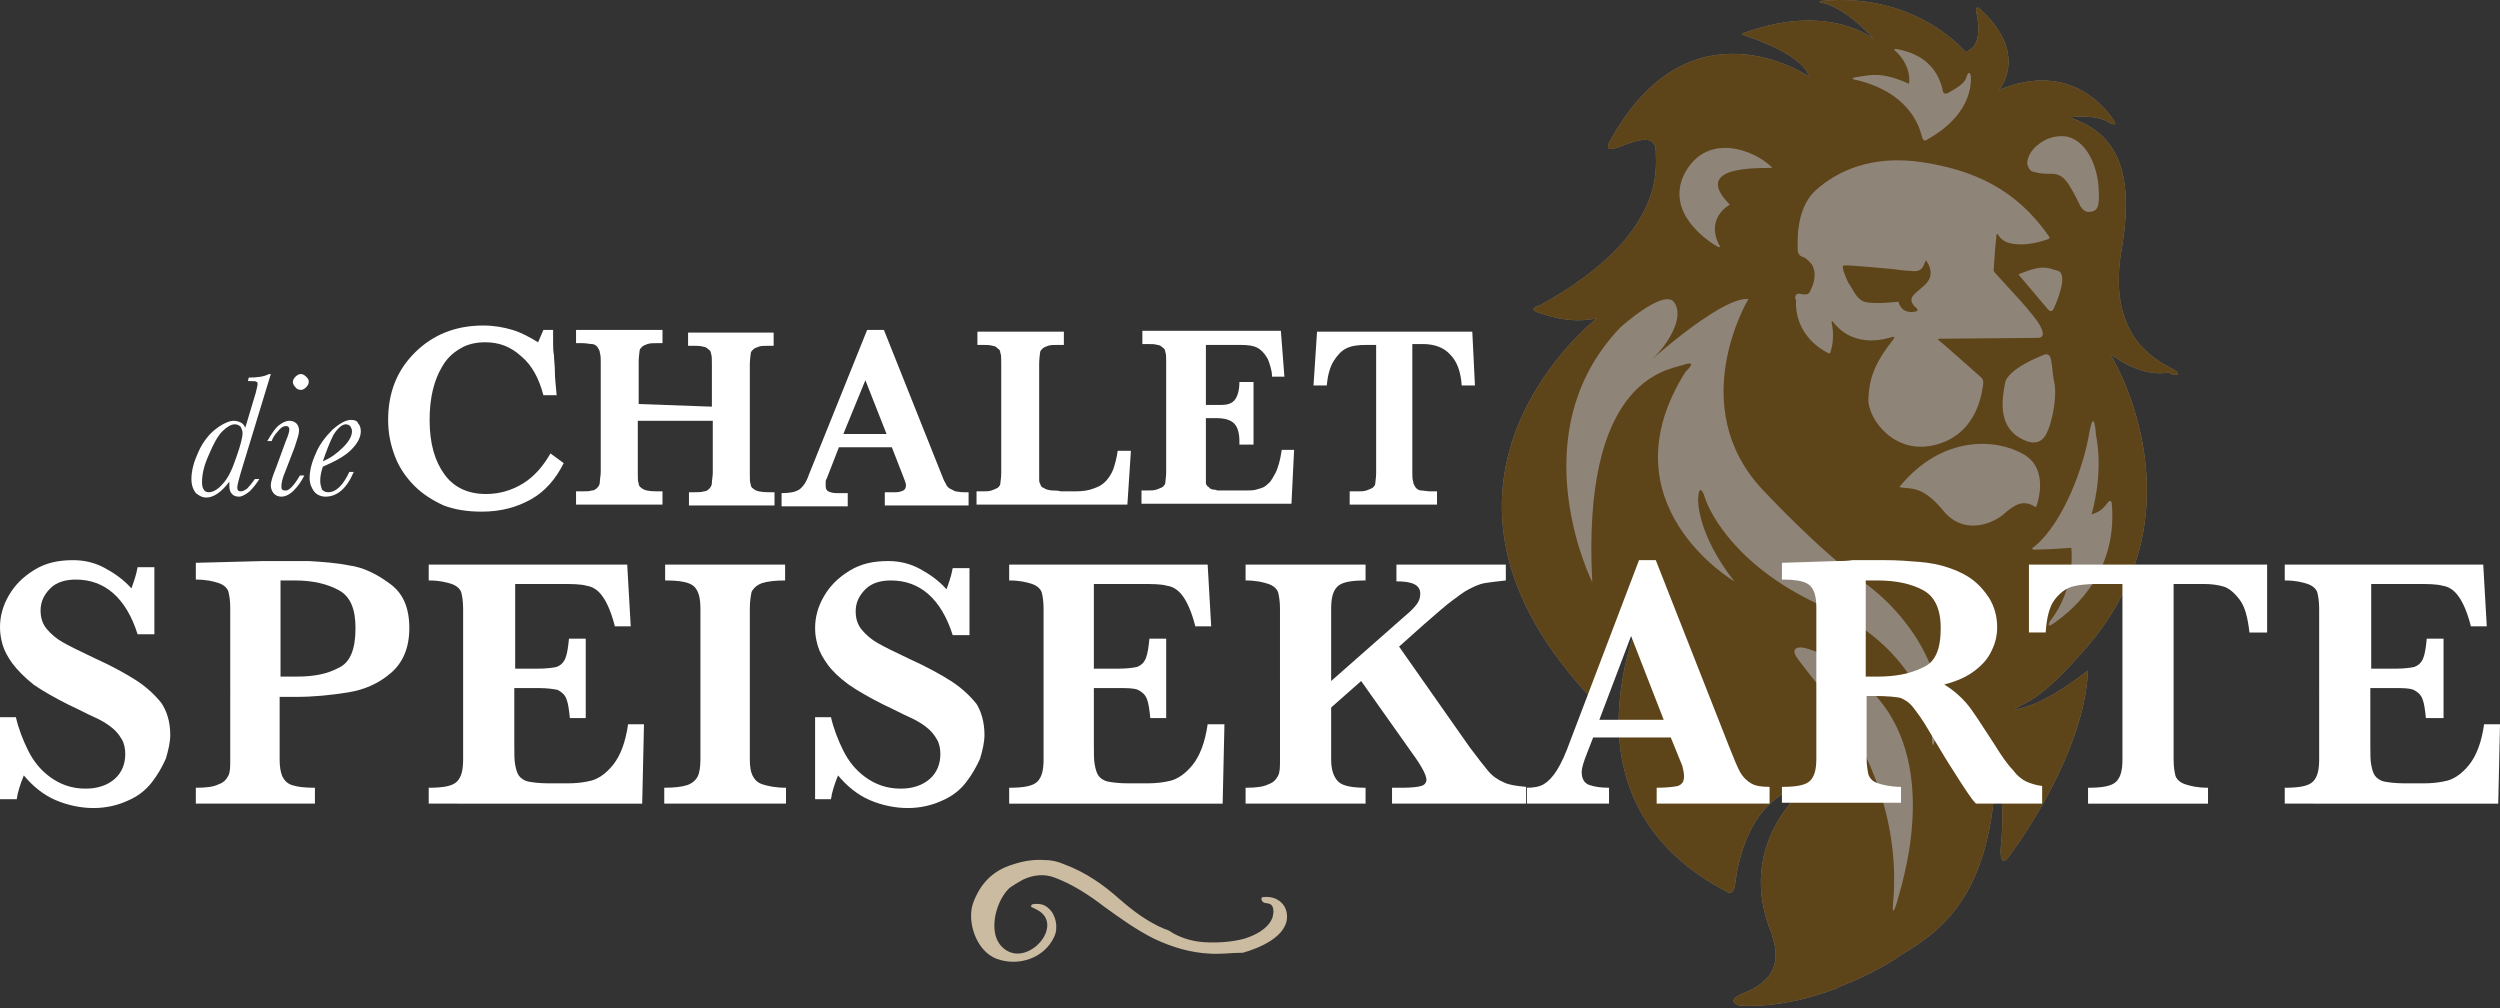
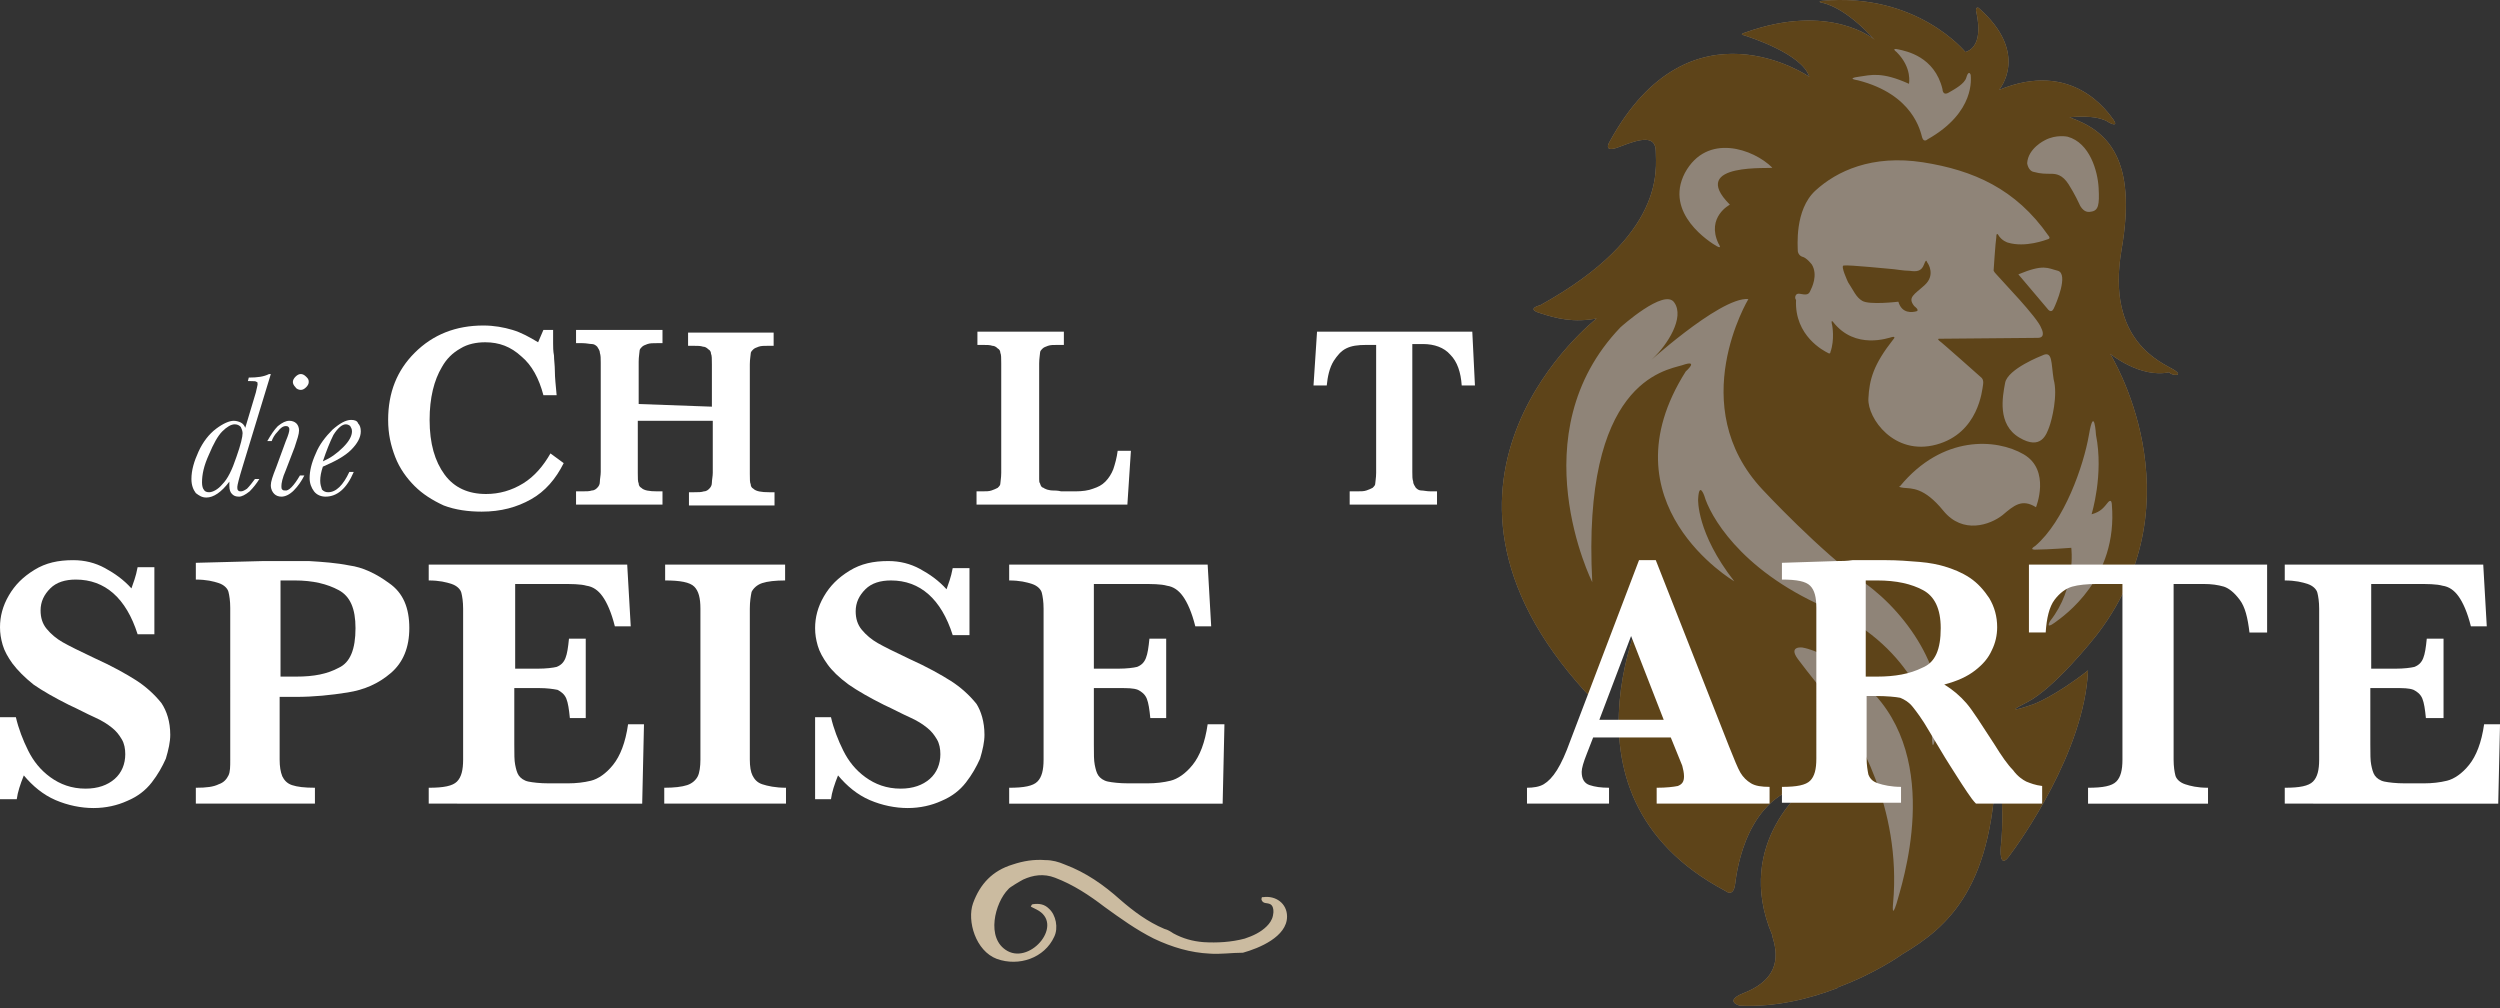
<svg xmlns="http://www.w3.org/2000/svg" id="Ebene_1" x="0px" y="0px" width="283.4px" height="114.3px" viewBox="0 0 283.4 114.3" style="enable-background:new 0 0 283.4 114.3;" xml:space="preserve">
  <rect x="0" y="0" width="283.4" height="114.3" fill="#333333" stroke="none" />
  <style type="text/css"> .st0{opacity:0.5;} .st1{fill:#EBD6BD;} .st2{fill:#895500;} .st3{fill:#FFFFFF;} .st4{fill:#CBBBA0;} </style>
  <g class="st0">
    <g>
      <path class="st1" d="M246.4,41.9c-1.3-0.8-7.7-3.2-5.9-13.6c1.8-10.3-1.6-13.5-5.9-15c0,0,3.1-0.4,4.5,0.6c0,0,1.1,0.6,0.5-0.3 c-0.6-0.8-4.6-6.9-13-3.4c0,0,3.6-4.1-2.3-9.3c0,0-0.3-0.2-0.3,0.3c0.1,0.5,1,4-1.2,4.7c0,0-5.5-6.8-16.3-5.8c0,0-0.5,0.1,0,0.2 s2.7,0.6,6,4.2c0,0-5-4.3-14.7-0.8c0,0-0.7,0.2-0.1,0.3c0.6,0.2,6.6,2.1,7.4,4.7c0,0-13.5-9.3-22.6,7.3c0,0-1,1.5,1.2,0.6 c2.3-0.9,4-1.3,4,0.6c0,1.9,1.2,9.5-13.1,17.4c0,0-1.7,0.4,0,0.9c1.8,0.6,3.8,1.1,6.4,0.6c0,0-23.3,18.1-1.3,42.3 c0.2,0.1,0.6,1.3,1.5-1.3c0.9-2.5,2.3-8.4,6.3-10.7c0,0-13.1,23.4,8.1,34.6c0,0,0.9,0.8,1.1-0.8s1.3-10.1,8.4-11.3 c0,0-8.7,6.5-4.2,17.1c0,0,0,0.1,0,0.1c0.6,1.9,1.1,4.8-3.3,6.5c-2.2,0.9-0.4,1.4-0.4,1.4c4.1,0.2,8-0.8,11.1-2c0,0,0,0,0,0 l0.1-0.1c4.3-1.6,7.2-3.7,7.2-3.7c5.2-3.1,10.6-7.6,10.7-22.9c0,0,1.1,5.4,0.5,10.8c0,0-0.2,2.6,1,0.9c1.2-1.6,8.5-11.8,8.9-21 c-3.7,2.9-6.1,3.8-6.1,3.8s-4.2,1.5-0.8-0.2c3.1-1.6,7.5-7.1,8.1-7.9c11.5-15.3,1.3-31.6,1.3-31.6s3.4,2.8,6.7,2.1 C246.1,42.6,247.7,42.7,246.4,41.9z" />
    </g>
    <g>
      <path class="st2" d="M211.1,34.1c0.8,0.5,4.1,0.1,4.1,0.1c0.4,1.4,1.6,1.2,2,1.1c0.5-0.1-0.2-0.6-0.2-0.6c-0.8-1,0-1.3,1.2-2.4 c1.2-1.1,0.4-2.4,0.3-2.5c-0.1-0.1-0.1-0.6-0.4,0.2c-0.3,0.8-0.9,0.8-1.6,0.7c-0.7,0-1.8-0.2-2-0.2c-0.2,0-4.9-0.5-5.5-0.4 c-0.4,0,0.5,1.9,0.5,1.9C210.1,32.9,210.4,33.7,211.1,34.1z" />
      <path class="st2" d="M246.4,41.9c-1.3-0.8-7.7-3.2-5.9-13.6c1.8-10.3-1.6-13.5-5.9-15c0,0,3.1-0.4,4.5,0.6c0,0,1.1,0.6,0.5-0.3 c-0.6-0.8-4.6-6.9-13-3.4c0,0,3.6-4.1-2.3-9.3c0,0-0.3-0.2-0.3,0.3c0.1,0.5,1,4-1.2,4.7c0,0-5.5-6.8-16.3-5.8c0,0-0.5,0.1,0,0.2 s2.7,0.6,6,4.2c0,0-5-4.3-14.7-0.8c0,0-0.7,0.2-0.1,0.3c0.6,0.2,6.6,2.1,7.4,4.7c0,0-13.5-9.3-22.6,7.3c0,0-1,1.5,1.2,0.6 c2.3-0.9,4-1.3,4,0.6c0,1.9,1.2,9.5-13.1,17.4c0,0-1.7,0.4,0,0.9c1.8,0.6,3.8,1.1,6.4,0.6c0,0-23.3,18.1-1.3,42.3 c0.2,0.1,0.6,1.3,1.5-1.3c0.9-2.5,2.3-8.4,6.3-10.7c0,0-13.1,23.4,8.1,34.6c0,0,0.9,0.8,1.1-0.8s1.3-10.1,8.4-11.3 c0,0-8.7,6.5-4.2,17.1c0,0,0,0.1,0,0.1c0.6,1.9,1.1,4.8-3.3,6.5c-2.2,0.9-0.4,1.4-0.4,1.4c4.1,0.2,8-0.8,11.1-2c0,0,0,0,0,0 l0.1-0.1c4.3-1.6,7.2-3.7,7.2-3.7c5.2-3.1,10.6-7.6,10.7-22.9c0,0,1.1,5.4,0.5,10.8c0,0-0.2,2.6,1,0.9c1.2-1.6,8.5-11.8,8.9-21 c-3.7,2.9-6.1,3.8-6.1,3.8s-4.2,1.5-0.8-0.2c3.1-1.6,7.5-7.1,8.1-7.9c11.5-15.3,1.3-31.6,1.3-31.6s3.4,2.8,6.7,2.1 C246.1,42.6,247.7,42.7,246.4,41.9z M231.8,15.9c1.3-0.7,2.6-0.4,2.6-0.4c2.5,0.7,3.4,3.9,3.5,5.8c0.1,1.9,0,2.6-0.9,2.7 c-0.9,0.2-1.3-0.9-1.3-0.9s-0.5-1.1-1.2-2.2c-0.7-1.1-1.4-1.2-2-1.2c-0.6,0-1.2,0-1.9-0.2c-0.7-0.1-0.8-1-0.8-1 C229.9,16.8,231.8,15.9,231.8,15.9z M232.8,35c-0.3,0.6-0.7,0-0.7,0l-3.3-3.9c2.9-1.2,3.3-0.7,4.5-0.4 C234.5,31.1,233.1,34.4,232.8,35z M232.3,48.4c-0.3,0.8-0.9,2.7-3.4,1.2s-1.9-4.6-1.6-6.2c0.3-1.6,4.2-3.1,4.2-3.1 c1.2-0.6,1,0.8,1.3,2.7C233.3,44.8,232.6,47.6,232.3,48.4z M210.7,8.7c1.4-0.2,2.6-0.6,5.7,0.8c0,0,0.4-1.8-1.4-3.6 c0,0-0.7-0.5,0.2-0.3c0.9,0.2,4.1,0.8,5,4.5c0,0,0,0.8,0.7,0.4c0.7-0.4,1.8-1,2-1.7s0.4-0.6,0.5-0.3c0,0.3,0.6,4.2-4.9,7.3 c0,0-0.4,0.4-0.6-0.2c-0.2-0.7-1-4.9-7.3-6.5C210.6,9.1,209.2,8.9,210.7,8.7z M204,33.3c0.6,0.1,1,0.2,1.2-0.3 c0.2-0.4,0.9-1.8,0.2-3c0,0-0.6-0.8-1.1-0.9c0,0-0.4-0.1-0.5-0.6c0-0.5-0.4-4.7,2-6.9c2.4-2.2,6.4-4.1,12.2-3.2 c5.7,0.9,10.5,3,14.2,8.3c0,0,0.3,0.3,0,0.4s-2.6,1-4.6,0.4c0,0-0.7-0.2-1.1-0.9c0,0-0.2-0.3-0.2,0.3c-0.1,0.6-0.3,3.7-0.3,3.7 s-0.1,0.1,0.4,0.6c0.4,0.5,4.6,4.8,5,6c0,0,0.6,1.1-0.4,1.1c-1.1,0-11.2,0.1-11.2,0.1s-0.2,0,0,0.2c0.2,0.1,4.8,4.2,4.8,4.2 s0.3,0.2,0.2,0.8c-0.1,0.6-0.5,5.5-5.3,6.8c-4.8,1.3-7.8-3-7.7-5.2s0.6-3.9,2.8-6.7c0,0,0.4-0.4-0.1-0.3c-0.4,0.1-4.2,1.5-6.7-1.7 c0,0-0.3-0.4-0.1,0.4c0,0,0.3,1.6-0.2,3c0,0,0,0.3-0.3,0.1c-0.4-0.2-3.8-1.9-3.6-6C203.4,33.8,203.5,33.2,204,33.3z M191,19.6 c2.5-4.6,7.8-2.7,9.9-0.6c0.2,0.2-9.7-0.7-4.8,4.2c0,0-2.7,1.4-1.3,4.4c0,0,0.5,0.7-0.2,0.3C193.9,27.5,188.6,24.2,191,19.6z M215,102.4c-0.6,1.9-0.4,0-0.4,0c1-11-4.4-19.5-5.9-21.5c-1.5-1.9-3.8-4.7-4.9-6.2c-1.1-1.5,0.5-1.3,0.5-1.3 c3.4,0.6,7.5,4.6,7.5,4.6C220.4,86.2,215.5,100.5,215,102.4z M219.4,83.6c0,0-0.4,2.1-0.4-0.3c0-2.5-2.5-10.3-12.2-14.5 c-9.7-4.3-13-10.5-13.6-12.6c0,0-0.6-1.7-0.7,0.4c0,0-0.2,3.8,4.1,9.3c0,0-15-8.8-5.5-23.8c0,0,1.6-1.4-0.4-0.7 c-2,0.6-11.4,1.9-10.2,24.6c0,0-8.4-16.8,3.2-28.9c0,0,5-4.5,6.1-2.8c1.2,1.7-0.8,4.8-2.4,6.3c-1.6,1.5,7.5-7,10.8-6.7 c0,0-7.3,12.1,1.6,21.6c0,0,6.6,7.1,11.6,10.6C216.3,69.6,221.5,77,219.4,83.6z M227,58.4c-1.4,1.1-4.5,2.2-6.7-0.5 c-2.2-2.7-3.6-2.5-4.5-2.6c-0.8-0.1-0.4-0.2-0.4-0.2c4.8-5.8,10.9-5.4,14-3.6c3.1,1.8,1.4,6,1.4,6C229.2,56.5,228.3,57.3,227,58.4 z M239.4,57.2c0.7,8.4-5.4,12.6-6.5,13.4c-1.1,0.8-0.5-0.2-0.5-0.2c3-3.8,2.4-8.3,2.4-8.3s-2.7,0.2-3.8,0.2 c-1.2,0.1-0.3-0.4-0.3-0.4c3.3-2.8,5.5-9.1,6.1-12.6c0.6-3.5,0.8,0,0.8,0c0.9,4.5-0.5,9-0.5,9c1.1-0.3,1.4-0.8,1.9-1.4 C239.4,56.5,239.4,57.2,239.4,57.2z" />
    </g>
  </g>
  <g>
    <g>
      <path class="st3" d="M62.7,37.4c0,0.6,0,1.1,0,1.5c0,0.4,0,0.9,0.1,1.4c0,0.5,0.1,1.1,0.1,1.8c0,0.7,0.1,1.6,0.2,2.7l-1.5,0 c-0.5-1.9-1.3-3.4-2.5-4.4c-1.2-1.1-2.5-1.6-4.1-1.6c-1,0-2,0.2-2.8,0.7c-0.9,0.5-1.6,1.2-2.1,2.1c-0.9,1.5-1.4,3.5-1.4,6 c0,2.7,0.6,4.7,1.7,6.2c1.1,1.5,2.7,2.2,4.7,2.2c1.5,0,2.9-0.4,4.2-1.2c1.3-0.8,2.3-2,3.1-3.4l1.5,1.1c-0.9,1.8-2.1,3.2-3.7,4.1 c-1.6,0.9-3.4,1.4-5.6,1.4c-1.5,0-3-0.2-4.3-0.7C49,56.7,47.9,56,47,55.1c-0.9-0.9-1.7-2-2.2-3.3S44,49.2,44,47.6 c0-3.1,1-5.6,3-7.6c2.1-2.1,4.7-3.1,7.8-3.1c1.2,0,2.3,0.2,3.3,0.5c1,0.3,1.9,0.8,2.9,1.4l0.6-1.4L62.7,37.4z" />
      <path class="st3" d="M80.7,46.1l0-4.8c0-0.6,0-1-0.1-1.2c0-0.2-0.1-0.4-0.3-0.5c-0.2-0.2-0.4-0.3-0.6-0.3 c-0.3-0.1-0.6-0.1-1.1-0.1l-0.6,0l0-1.5l9.7,0l0,1.5l-0.6,0c-0.5,0-0.8,0-1.1,0.1c-0.3,0.1-0.5,0.2-0.6,0.3 c-0.2,0.2-0.3,0.3-0.3,0.5c0,0.2-0.1,0.6-0.1,1.2l0,12.4c0,0.6,0,1,0.1,1.2c0,0.2,0.1,0.4,0.3,0.5c0.3,0.3,0.9,0.4,1.8,0.4l0.6,0 l0,1.5l-9.7,0l0-1.5l0.6,0c0.5,0,0.8,0,1.1-0.1c0.3,0,0.5-0.2,0.6-0.3c0.2-0.2,0.3-0.4,0.3-0.7c0-0.3,0.1-0.7,0.1-1.1l0-5.9 l-8.5,0l0,5.9c0,0.6,0,1,0.1,1.2c0,0.2,0.1,0.4,0.3,0.5c0.3,0.3,0.9,0.4,1.8,0.4l0.6,0l0,1.5l-9.8,0l0-1.5l0.7,0 c0.5,0,0.8,0,1.1-0.1c0.3,0,0.5-0.2,0.6-0.3c0.2-0.2,0.3-0.4,0.3-0.7c0-0.3,0.1-0.7,0.1-1.1l0-12.4c0-0.5,0-0.8-0.1-1.1 c0-0.3-0.2-0.5-0.3-0.7c-0.2-0.2-0.4-0.3-0.6-0.3c-0.3,0-0.6-0.1-1.1-0.1l-0.7,0l0-1.5l9.8,0l0,1.5l-0.6,0c-0.5,0-0.8,0-1.1,0.1 c-0.3,0.1-0.5,0.2-0.6,0.3c-0.2,0.2-0.3,0.3-0.3,0.5c0,0.2-0.1,0.6-0.1,1.2l0,4.8L80.7,46.1z" />
-       <path class="st3" d="M106.7,53.7c0.2,0.5,0.3,0.8,0.5,1.1c0.1,0.3,0.3,0.5,0.5,0.6c0.2,0.1,0.4,0.2,0.6,0.3c0.2,0,0.5,0.1,0.9,0.1 l0.6,0l0,1.5l-9.5,0l0-1.5l1.3,0c0.3,0,0.6-0.1,0.8-0.2c0.2-0.1,0.3-0.3,0.3-0.6c0-0.2-0.1-0.4-0.2-0.7l-1.4-3.6l-6,0l-1.4,3.6 c-0.1,0.1-0.1,0.2-0.1,0.4c0,0.1,0,0.3,0,0.4c0,0.3,0.1,0.5,0.3,0.6c0.2,0.1,0.5,0.2,0.9,0.2l1.3,0l0,1.5l-7.5,0l0-1.5 c0.9,0,1.5-0.1,2-0.4c0.4-0.3,0.8-0.8,1.1-1.7l6.6-16.4l1.9,0L106.7,53.7z M98.1,43.1l-2.5,6.1l4.9,0L98.1,43.1z" />
      <path class="st3" d="M127.8,57.2l-17.1,0l0-1.5l0.6,0c0.5,0,0.8,0,1.1-0.1c0.3-0.1,0.5-0.2,0.7-0.3c0.2-0.2,0.3-0.3,0.3-0.5 c0-0.2,0.1-0.6,0.1-1.2l0-12.4c0-0.6,0-1-0.1-1.2c0-0.2-0.1-0.4-0.3-0.5c-0.2-0.2-0.4-0.3-0.6-0.3c-0.3-0.1-0.6-0.1-1.1-0.1 l-0.6,0l0-1.5l9.8,0l0,1.5l-0.7,0c-0.5,0-0.8,0-1.1,0.1c-0.3,0.1-0.5,0.2-0.6,0.3c-0.2,0.2-0.3,0.3-0.3,0.5c0,0.2-0.1,0.6-0.1,1.2 l0,12.3c0,0.3,0,0.6,0,0.8c0,0.2,0,0.4,0.1,0.5c0,0.1,0.1,0.2,0.1,0.3c0.1,0.1,0.2,0.2,0.3,0.2c0.1,0.1,0.2,0.1,0.4,0.2 c0.1,0,0.3,0.1,0.6,0.1c0.2,0,0.6,0,1,0.1c0.4,0,0.9,0,1.6,0c0.8,0,1.5-0.1,2-0.3c0.6-0.2,1-0.4,1.4-0.8c0.4-0.4,0.7-0.9,0.9-1.4 c0.2-0.6,0.4-1.3,0.5-2.1l1.5,0L127.8,57.2z" />
-       <path class="st3" d="M145.6,42.7l-1.4,0c0-0.5-0.1-0.8-0.2-1.2c-0.1-0.3-0.2-0.7-0.4-1c-0.3-0.5-0.7-0.9-1.1-1.1 c-0.4-0.2-1-0.3-1.8-0.3l-4,0l0,6.8l1.8,0c0.7,0,1.2-0.2,1.5-0.6c0.3-0.4,0.5-1.1,0.5-2l1.6,0l0,7.1l-1.6,0v-0.4 c0-0.9-0.2-1.6-0.6-2c-0.4-0.4-1.1-0.6-2-0.6l-1.2,0l0,5.9c0,0.4,0,0.7,0,0.9c0,0.2,0,0.4,0,0.5c0,0.1,0,0.2,0.1,0.3 c0,0.1,0.1,0.1,0.2,0.2c0.1,0.1,0.2,0.2,0.2,0.2c0.1,0,0.2,0.1,0.3,0.1c0.1,0,0.3,0,0.5,0.1c0.2,0,0.5,0,0.9,0l2.3,0 c0.5,0,0.9,0,1.2-0.1c0.4-0.1,0.7-0.2,0.9-0.3c0.3-0.2,0.5-0.4,0.7-0.6c0.2-0.3,0.4-0.6,0.6-1c0.2-0.4,0.3-0.8,0.4-1.1 c0.1-0.4,0.2-0.8,0.3-1.5l1.4,0l-0.3,6.1l-17,0l0-1.5l0.6,0c0.5,0,0.8,0,1.1-0.1c0.3-0.1,0.5-0.2,0.7-0.3c0.2-0.2,0.3-0.3,0.3-0.5 c0-0.2,0.1-0.6,0.1-1.2l0-12.4c0-0.6,0-1-0.1-1.2c0-0.2-0.1-0.4-0.3-0.5c-0.2-0.2-0.4-0.3-0.6-0.3c-0.3-0.1-0.6-0.1-1.1-0.1 l-0.6,0l0-1.5l15.7,0L145.6,42.7z" />
      <path class="st3" d="M167.2,43.7l-1.5,0c-0.1-1.5-0.5-2.7-1.3-3.5c-0.7-0.8-1.8-1.2-3.1-1.2l-1.2,0l0,14.5c0,0.5,0,0.8,0.1,1.1 c0,0.3,0.2,0.5,0.3,0.7c0.2,0.2,0.4,0.3,0.6,0.3c0.3,0,0.6,0.1,1.1,0.1l0.7,0l0,1.5l-9.9,0l0-1.5l0.8,0c0.5,0,0.8,0,1.1-0.1 c0.3-0.1,0.5-0.2,0.7-0.3c0.2-0.2,0.3-0.3,0.3-0.5c0-0.2,0.1-0.6,0.1-1.2l0-14.5l-1.1,0c-1,0-1.7,0.1-2.3,0.4 c-0.6,0.3-1,0.8-1.4,1.4c-0.5,0.8-0.7,1.8-0.8,2.8l-1.5,0l0.4-6.1l17.6,0L167.2,43.7z" />
    </g>
  </g>
  <g>
    <path class="st3" d="M19.3,83.3c0,0.8-0.2,1.7-0.5,2.7c-0.4,0.9-0.9,1.8-1.6,2.7c-0.7,0.9-1.6,1.6-2.8,2.1 c-1.1,0.5-2.4,0.8-3.8,0.8c-1.4,0-2.9-0.3-4.3-0.9c-1.4-0.6-2.6-1.6-3.6-2.8c-0.4,1-0.7,1.9-0.8,2.7H0v-9.3h1.8 c0.3,1.3,0.8,2.6,1.4,3.8c0.6,1.2,1.4,2.2,2.5,3c1.1,0.8,2.4,1.3,4,1.3c1.4,0,2.5-0.4,3.3-1.1c0.8-0.7,1.2-1.7,1.2-2.8 c0-0.6-0.1-1.2-0.4-1.7c-0.3-0.5-0.6-0.9-1.1-1.3c-0.5-0.4-1.1-0.8-2-1.2s-1.8-0.9-2.9-1.4c-1.6-0.8-3-1.6-4-2.3 C2.8,76.8,2,76,1.4,75.2c-0.5-0.7-0.9-1.4-1.1-2.1S0,71.8,0,71.1c0-1.2,0.3-2.4,1-3.6c0.7-1.2,1.6-2.1,2.9-2.9 c1.3-0.8,2.7-1.1,4.4-1.1c1.3,0,2.5,0.3,3.6,0.9c1.1,0.6,2.1,1.3,3,2.3c0.2-0.6,0.5-1.3,0.7-2.4h1.9v7.6h-1.9 c-1.3-4.1-3.7-6.2-7-6.2c-1.2,0-2.2,0.3-2.9,1s-1.1,1.5-1.1,2.5c0,0.8,0.2,1.5,0.7,2.1c0.5,0.6,1.1,1.1,1.8,1.5 c0.7,0.4,1.9,1,3.6,1.8c2,0.9,3.6,1.8,4.7,2.5c1.1,0.7,2.1,1.6,2.9,2.6C18.9,80.6,19.3,81.8,19.3,83.3z" />
    <path class="st3" d="M46.4,71.2c0,2.2-0.7,3.9-2.1,5.1c-1.4,1.2-3,1.9-4.9,2.2c-1.9,0.3-3.8,0.5-5.9,0.5h-1.8v7.1 c0,0.8,0.1,1.4,0.3,1.9c0.2,0.4,0.5,0.8,1.1,1c0.6,0.2,1.4,0.3,2.6,0.3v1.8H22.2v-1.8c1.2,0,2-0.1,2.6-0.4c0.6-0.2,0.9-0.6,1.1-1 c0.2-0.4,0.2-1,0.2-1.8V68.9c0-0.8-0.1-1.4-0.2-1.8s-0.5-0.8-1.1-1s-1.4-0.4-2.6-0.4v-1.9l7.7-0.2c0.4,0,0.8,0,1.3,0 c0.5,0,0.9,0,1.1,0s0.7,0,1.2,0c0.7,0,1.2,0,1.5,0c1.6,0.1,3.1,0.2,4.6,0.5c1.5,0.2,3,0.9,4.5,2C45.7,67.2,46.4,68.9,46.4,71.2z M40.3,71.2c0-2.2-0.6-3.6-1.9-4.3c-1.3-0.7-2.9-1.1-5-1.1c-0.4,0-0.9,0-1.6,0v10.9h1.8c2,0,3.5-0.3,4.8-1 C39.7,75.1,40.3,73.6,40.3,71.2z" />
    <path class="st3" d="M73,82.2l-0.2,8.9H48.6v-1.8c1.7,0,2.7-0.2,3.2-0.7s0.7-1.3,0.7-2.5V69c0-0.8-0.1-1.4-0.2-1.8s-0.5-0.8-1.1-1 s-1.4-0.4-2.6-0.4V64h22.5l0.4,7h-1.8c-0.4-1.6-0.9-2.7-1.4-3.4c-0.5-0.7-1.1-1.1-1.8-1.2c-0.7-0.2-1.7-0.2-3-0.2h-5.1v9.6H61 c0.9,0,1.7-0.1,2.1-0.2c0.5-0.2,0.8-0.5,1-1c0.2-0.5,0.3-1.2,0.4-2.2h1.9v9h-1.8c-0.1-1-0.2-1.7-0.4-2.2c-0.2-0.5-0.6-0.8-1-1 C62.7,78.1,62,78,61.1,78h-2.8v6.4c0,1.1,0,1.8,0.1,2.3c0.1,0.5,0.2,0.9,0.4,1.2c0.2,0.3,0.6,0.6,1.1,0.7c0.5,0.1,1.3,0.2,2.3,0.2 h2.2c0.9,0,1.8-0.1,2.6-0.3c0.8-0.2,1.7-0.8,2.5-1.8s1.4-2.5,1.7-4.6H73z" />
    <path class="st3" d="M89,91.1H75.3v-1.8c1.1,0,2-0.1,2.6-0.3c0.6-0.2,1-0.6,1.2-1c0.2-0.4,0.3-1.1,0.3-1.9V69c0-1.2-0.2-2-0.7-2.5 c-0.5-0.5-1.6-0.7-3.3-0.7V64H89v1.8c-1.1,0-2,0.1-2.6,0.3c-0.6,0.2-1,0.6-1.2,1C85.1,67.6,85,68.2,85,69v17.1 c0,0.8,0.1,1.4,0.3,1.8c0.2,0.4,0.5,0.8,1.1,1s1.5,0.4,2.7,0.4V91.1z" />
    <path class="st3" d="M111.6,83.3c0,0.8-0.2,1.7-0.5,2.7c-0.4,0.9-0.9,1.8-1.6,2.7c-0.7,0.9-1.6,1.6-2.8,2.1 c-1.1,0.5-2.4,0.8-3.8,0.8c-1.4,0-2.9-0.3-4.3-0.9c-1.4-0.6-2.6-1.6-3.6-2.8c-0.4,1-0.7,1.9-0.8,2.7h-1.8v-9.3h1.8 c0.3,1.3,0.8,2.6,1.4,3.8c0.6,1.2,1.4,2.2,2.5,3c1.1,0.8,2.4,1.3,4,1.3c1.4,0,2.5-0.4,3.3-1.1c0.8-0.7,1.2-1.7,1.2-2.8 c0-0.6-0.1-1.2-0.4-1.7c-0.3-0.5-0.6-0.9-1.1-1.3c-0.5-0.4-1.1-0.8-2-1.2s-1.8-0.9-2.9-1.4c-1.6-0.8-3-1.6-4-2.3 c-1.1-0.8-1.9-1.6-2.4-2.3c-0.5-0.7-0.9-1.4-1.1-2.1s-0.3-1.3-0.3-2c0-1.2,0.3-2.4,1-3.6c0.7-1.2,1.6-2.1,2.9-2.9 c1.3-0.8,2.7-1.1,4.4-1.1c1.3,0,2.5,0.3,3.6,0.9c1.1,0.6,2.1,1.3,3,2.3c0.2-0.6,0.5-1.3,0.7-2.4h1.9v7.6h-1.9 c-1.3-4.1-3.7-6.2-7-6.2c-1.2,0-2.2,0.3-2.9,1s-1.1,1.5-1.1,2.5c0,0.8,0.2,1.5,0.7,2.1c0.5,0.6,1.1,1.1,1.8,1.5 c0.7,0.4,1.9,1,3.6,1.8c2,0.9,3.6,1.8,4.7,2.5c1.1,0.7,2.1,1.6,2.9,2.6C111.2,80.6,111.6,81.8,111.6,83.3z" />
    <path class="st3" d="M138.8,82.2l-0.2,8.9h-24.2v-1.8c1.7,0,2.7-0.2,3.2-0.7s0.7-1.3,0.7-2.5V69c0-0.8-0.1-1.4-0.2-1.8 s-0.5-0.8-1.1-1s-1.4-0.4-2.6-0.4V64h22.5l0.4,7h-1.8c-0.4-1.6-0.9-2.7-1.4-3.4c-0.5-0.7-1.1-1.1-1.8-1.2c-0.7-0.2-1.7-0.2-3-0.2 H124v9.6h2.8c0.9,0,1.7-0.1,2.1-0.2c0.5-0.2,0.8-0.5,1-1c0.2-0.5,0.3-1.2,0.4-2.2h1.9v9h-1.8c-0.1-1-0.2-1.7-0.4-2.2 c-0.2-0.5-0.6-0.8-1-1c-0.5-0.2-1.2-0.2-2.1-0.2H124v6.4c0,1.1,0,1.8,0.1,2.3c0.1,0.5,0.2,0.9,0.4,1.2c0.2,0.3,0.6,0.6,1.1,0.7 c0.5,0.1,1.3,0.2,2.3,0.2h2.2c0.9,0,1.8-0.1,2.6-0.3c0.8-0.2,1.7-0.8,2.5-1.8s1.4-2.5,1.7-4.6H138.8z" />
-     <path class="st3" d="M172.9,91.1h-15.1v-1.8h1.2c1,0,1.8-0.1,2.1-0.2c0.4-0.1,0.6-0.4,0.6-0.7c0-0.5-0.5-1.5-1.6-3l-5.8-8.2l-3.4,3 v5.9c0,1.2,0.3,2,0.8,2.5c0.5,0.5,1.6,0.7,3.1,0.7v1.8h-13.6v-1.8c1.2,0,2-0.1,2.6-0.4c0.6-0.2,0.9-0.6,1.1-1 c0.2-0.4,0.2-1,0.2-1.8V69c0-0.8-0.1-1.4-0.2-1.8s-0.5-0.8-1.1-1s-1.4-0.4-2.6-0.4V64h13.6v1.8c-1.7,0-2.7,0.2-3.2,0.7 s-0.7,1.3-0.7,2.5v8.2l8.4-7.4c0.6-0.5,1-0.9,1.3-1.3c0.3-0.4,0.4-0.8,0.4-1.2c0-1-0.9-1.4-2.7-1.4V64h12.4v1.8 c-1,0.1-1.7,0.2-2.4,0.3c-0.6,0.1-1.2,0.4-1.8,0.7c-0.6,0.3-1.2,0.8-1.9,1.3c-0.7,0.5-1.8,1.5-3.2,2.7l-2.8,2.5l8,11.4 c0.9,1.2,1.6,2.1,2.1,2.7c0.5,0.6,1.1,1,1.8,1.3c0.6,0.3,1.5,0.4,2.5,0.5V91.1z" />
    <path class="st3" d="M200.6,91.1h-12.8v-1.8c1.1,0,1.9-0.1,2.4-0.2c0.5-0.2,0.7-0.5,0.7-1.1c0-0.4-0.1-0.8-0.2-1.2l-1.3-3.2h-8.8 l-0.7,1.8c-0.4,1-0.6,1.7-0.6,2.1c0,0.8,0.3,1.3,0.9,1.5c0.6,0.2,1.3,0.3,2.2,0.3v1.8h-9.3v-1.8c0.7,0,1.4-0.1,1.9-0.4 c0.5-0.3,1-0.8,1.5-1.6c0.5-0.8,1-1.9,1.5-3.3l7.8-20.5h1.9l8.3,21.1c0.6,1.5,1,2.5,1.3,3c0.3,0.5,0.7,0.9,1.2,1.2 c0.5,0.3,1.2,0.4,2.1,0.4V91.1z M188.6,81.6l-3.7-9.5l-3.6,9.5H188.6z" />
    <path class="st3" d="M231.3,91.1H224c-0.3-0.3-0.6-0.7-1-1.3c-0.4-0.6-0.8-1.2-1.3-2c-0.5-0.8-0.9-1.4-1.2-1.9l-1.8-3 c-0.8-1.4-1.5-2.3-1.9-2.8c-0.4-0.5-0.9-0.8-1.4-1c-0.5-0.1-1.5-0.2-2.8-0.2h-1v7.1c0,0.7,0.1,1.3,0.2,1.8c0.2,0.5,0.5,0.8,1.1,1 c0.6,0.2,1.5,0.4,2.6,0.4v1.8H202v-1.8c1.7,0,2.7-0.2,3.2-0.7s0.7-1.3,0.7-2.5V68.9c0-1.2-0.2-2-0.7-2.5c-0.5-0.5-1.5-0.7-3.2-0.7 v-1.9l6.3-0.2c0.5,0,1,0,1.7-0.1c0.6,0,1.2,0,1.7,0c0.4,0,1.1,0,2.1,0c1.3,0,2.6,0.1,3.8,0.2c1.2,0.1,2.1,0.3,2.8,0.5 c1,0.3,2,0.7,2.9,1.3c0.9,0.6,1.6,1.4,2.2,2.3c0.6,1,0.9,2.1,0.9,3.3c0,0.9-0.2,1.8-0.6,2.6c-0.4,0.9-1,1.6-1.9,2.3 c-0.9,0.7-2,1.2-3.5,1.6c1,0.6,1.8,1.3,2.5,2.1c0.7,0.8,1.7,2.4,3.2,4.7c0.8,1.3,1.5,2.3,2.1,2.9c0.5,0.7,1.1,1.1,1.5,1.3 c0.5,0.2,1,0.4,1.8,0.5V91.1z M220,71.2c0-2.2-0.7-3.6-2-4.3c-1.3-0.7-3-1.1-5.2-1.1c-0.3,0-0.5,0-0.7,0c-0.2,0-0.4,0-0.6,0v10.9 h1.3c2,0,3.7-0.3,5.1-1C219.4,75.1,220,73.6,220,71.2z" />
    <path class="st3" d="M257,71.7H255c-0.2-1.7-0.5-2.9-1.1-3.7s-1.2-1.3-1.8-1.5c-0.7-0.2-1.4-0.3-2.3-0.3h-3.4v19.9 c0,0.8,0.1,1.4,0.2,1.8s0.5,0.8,1.1,1c0.6,0.2,1.4,0.4,2.6,0.4v1.8h-13.6v-1.8c1.7,0,2.7-0.2,3.2-0.7s0.7-1.3,0.7-2.5V66.2h-2.9 c-1.1,0-2.1,0.1-2.8,0.3c-0.7,0.2-1.4,0.7-2,1.5s-0.9,2.1-1,3.7h-1.9V64H257V71.7z" />
    <path class="st3" d="M283.4,82.2l-0.2,8.9H259v-1.8c1.7,0,2.7-0.2,3.2-0.7s0.7-1.3,0.7-2.5V69c0-0.8-0.1-1.4-0.2-1.8 s-0.5-0.8-1.1-1s-1.4-0.4-2.6-0.4V64h22.5l0.4,7h-1.8c-0.4-1.6-0.9-2.7-1.4-3.4c-0.5-0.7-1.1-1.1-1.8-1.2c-0.7-0.2-1.7-0.2-3-0.2 h-5.1v9.6h2.8c0.9,0,1.7-0.1,2.1-0.2c0.5-0.2,0.8-0.5,1-1c0.2-0.5,0.3-1.2,0.4-2.2h1.9v9H275c-0.1-1-0.2-1.7-0.4-2.2 c-0.2-0.5-0.6-0.8-1-1c-0.5-0.2-1.2-0.2-2.1-0.2h-2.8v6.4c0,1.1,0,1.8,0.1,2.3c0.1,0.5,0.2,0.9,0.4,1.2c0.2,0.3,0.6,0.6,1.1,0.7 c0.5,0.1,1.3,0.2,2.3,0.2h2.2c0.9,0,1.8-0.1,2.6-0.3c0.8-0.2,1.7-0.8,2.5-1.8s1.4-2.5,1.7-4.6H283.4z" />
  </g>
  <path class="st4" d="M137.1,108.1c-2.1-0.1-4.2-0.7-6.3-1.7c-2-1-3.8-2.3-5.6-3.6c-1.7-1.3-3.5-2.5-5.6-3.3 c-1.3-0.5-2.5-0.3-3.6,0.2c-0.2,0.1-1.6,0.9-1.7,1.1c-1.5,1.5-2.6,5.6-0.1,7c2.7,1.5,6.5-3.1,3.3-4.7c-0.2-0.1-0.4-0.2-0.6-0.3 c0,0-0.1-0.1,0-0.1c0-0.1,0.1-0.2,0.2-0.2c0.7-0.1,1.3,0,1.8,0.5c0.8,0.7,1.1,2.2,0.6,3.2c-1.1,2.4-4,3.4-6.5,2.5 c-2.4-0.9-3.4-4.3-2.7-6.3c0.8-2.2,2.2-3.7,4.5-4.4c1.2-0.4,2.4-0.6,3.7-0.5c0.8,0,1.5,0.2,2.2,0.5c2.4,0.9,4.4,2.3,6.3,4 c1.5,1.3,3.1,2.5,5,3.3c0.4,0.1,0.7,0.3,1,0.5c1.1,0.6,2.2,0.9,3.4,1c1.6,0.1,3.2,0,4.7-0.4c0.9-0.3,1.8-0.7,2.5-1.4 c0.3-0.3,0.6-0.7,0.7-1.2c0.1-0.4,0.1-1.1-0.3-1.3c-0.4-0.2-0.8,0-1-0.5c0-0.1,0-0.3,0.1-0.3c0,0,0.1,0,0.1,0 c1.4-0.2,2.7,0.7,2.7,2.2c0,2.3-3.2,3.6-5,4.1C139.6,108,138.3,108.2,137.1,108.1z" />
  <g>
    <g>
      <path class="st3" d="M28.9,54.3h0.5c-0.3,0.5-0.7,1-1.1,1.4c-0.5,0.4-0.9,0.6-1.2,0.6c-0.4,0-0.6-0.1-0.8-0.3s-0.3-0.5-0.3-0.9 c0-0.2,0-0.4,0-0.5c-0.9,1.2-1.8,1.8-2.6,1.8c-0.5,0-0.8-0.2-1.2-0.5c-0.3-0.4-0.5-0.9-0.5-1.6c0-1,0.3-2,0.8-3.1 c0.5-1.1,1.2-2,2-2.6c0.8-0.6,1.5-0.9,2-0.9c0.3,0,0.6,0.1,0.8,0.2c0.2,0.1,0.4,0.3,0.5,0.6l1.2-4c0.1-0.5,0.2-0.8,0.2-0.9 c0-0.2,0-0.3-0.1-0.3c-0.1-0.1-0.3-0.1-0.7-0.1h-0.3l0.1-0.4c1,0,1.7-0.1,2.3-0.4h0.2l-3.2,10.5c-0.4,1.3-0.6,2.1-0.6,2.3 c0,0.2,0,0.3,0.1,0.4c0.1,0.1,0.2,0.1,0.3,0.1c0.2,0,0.4-0.1,0.7-0.3C28.3,55.1,28.6,54.7,28.9,54.3z M22.9,54.7 c0,0.4,0.1,0.7,0.2,0.8c0.1,0.2,0.3,0.3,0.6,0.3c0.4,0,1-0.3,1.5-0.9c0.6-0.6,1.1-1.6,1.6-3.1c0.5-1.4,0.7-2.3,0.7-2.7 c0-0.2-0.1-0.5-0.2-0.7c-0.2-0.2-0.4-0.3-0.7-0.3c-0.4,0-0.9,0.3-1.4,0.8c-0.5,0.5-1,1.4-1.5,2.6C23.1,52.8,22.9,53.8,22.9,54.7z" />
      <path class="st3" d="M34,53.9h0.5c-0.3,0.6-0.7,1.2-1.2,1.7c-0.5,0.5-1,0.7-1.4,0.7c-0.3,0-0.6-0.1-0.8-0.3 c-0.2-0.2-0.4-0.5-0.4-1c0-0.4,0.2-1,0.6-2l1.1-3c0.3-0.7,0.4-1.1,0.4-1.3c0-0.1,0-0.2-0.1-0.3c-0.1-0.1-0.2-0.1-0.3-0.1 c-0.3,0-0.6,0.2-0.9,0.6c-0.4,0.4-0.6,0.8-0.7,1.1h-0.5c0.4-0.7,0.8-1.3,1.2-1.7c0.5-0.4,0.9-0.6,1.3-0.6c0.3,0,0.6,0.1,0.8,0.3 c0.2,0.2,0.3,0.5,0.3,0.8c0,0.4-0.2,1-0.5,1.9l-1,2.6c-0.4,0.9-0.5,1.5-0.5,1.8c0,0.2,0,0.3,0.1,0.4c0.1,0.1,0.2,0.1,0.3,0.1 C32.7,55.7,33.3,55.1,34,53.9z M33.2,43.3c0-0.2,0.1-0.4,0.3-0.6c0.2-0.2,0.4-0.3,0.6-0.3c0.2,0,0.4,0.1,0.6,0.3S35,43,35,43.3 c0,0.2-0.1,0.4-0.3,0.6c-0.2,0.2-0.4,0.3-0.6,0.3c-0.2,0-0.5-0.1-0.6-0.3C33.3,43.7,33.2,43.5,33.2,43.3z" />
      <path class="st3" d="M39.6,53.5h0.5c-0.8,1.9-1.9,2.8-3.2,2.8c-0.5,0-1-0.2-1.3-0.6c-0.3-0.4-0.5-0.9-0.5-1.5 c0-0.8,0.2-1.7,0.7-2.8c0.4-1,1.1-1.9,1.9-2.7c0.8-0.7,1.5-1.1,2.1-1.1c0.4,0,0.7,0.1,0.8,0.4c0.2,0.2,0.3,0.5,0.3,0.9 c0,0.7-0.4,1.4-1.1,2.1c-0.7,0.7-1.8,1.3-3.2,1.9c-0.2,0.6-0.3,1.1-0.3,1.6c0,0.4,0.1,0.7,0.2,1c0.2,0.2,0.4,0.3,0.7,0.3 C38.1,55.8,38.9,55,39.6,53.5z M36.6,52.3c0.9-0.4,1.6-0.9,2.3-1.6c0.7-0.7,1-1.3,1-1.8c0-0.3-0.1-0.4-0.2-0.6 c-0.1-0.1-0.3-0.2-0.5-0.2c-0.4,0-0.9,0.4-1.4,1.2C37.4,50.1,37,51.1,36.6,52.3z" />
    </g>
  </g>
</svg>